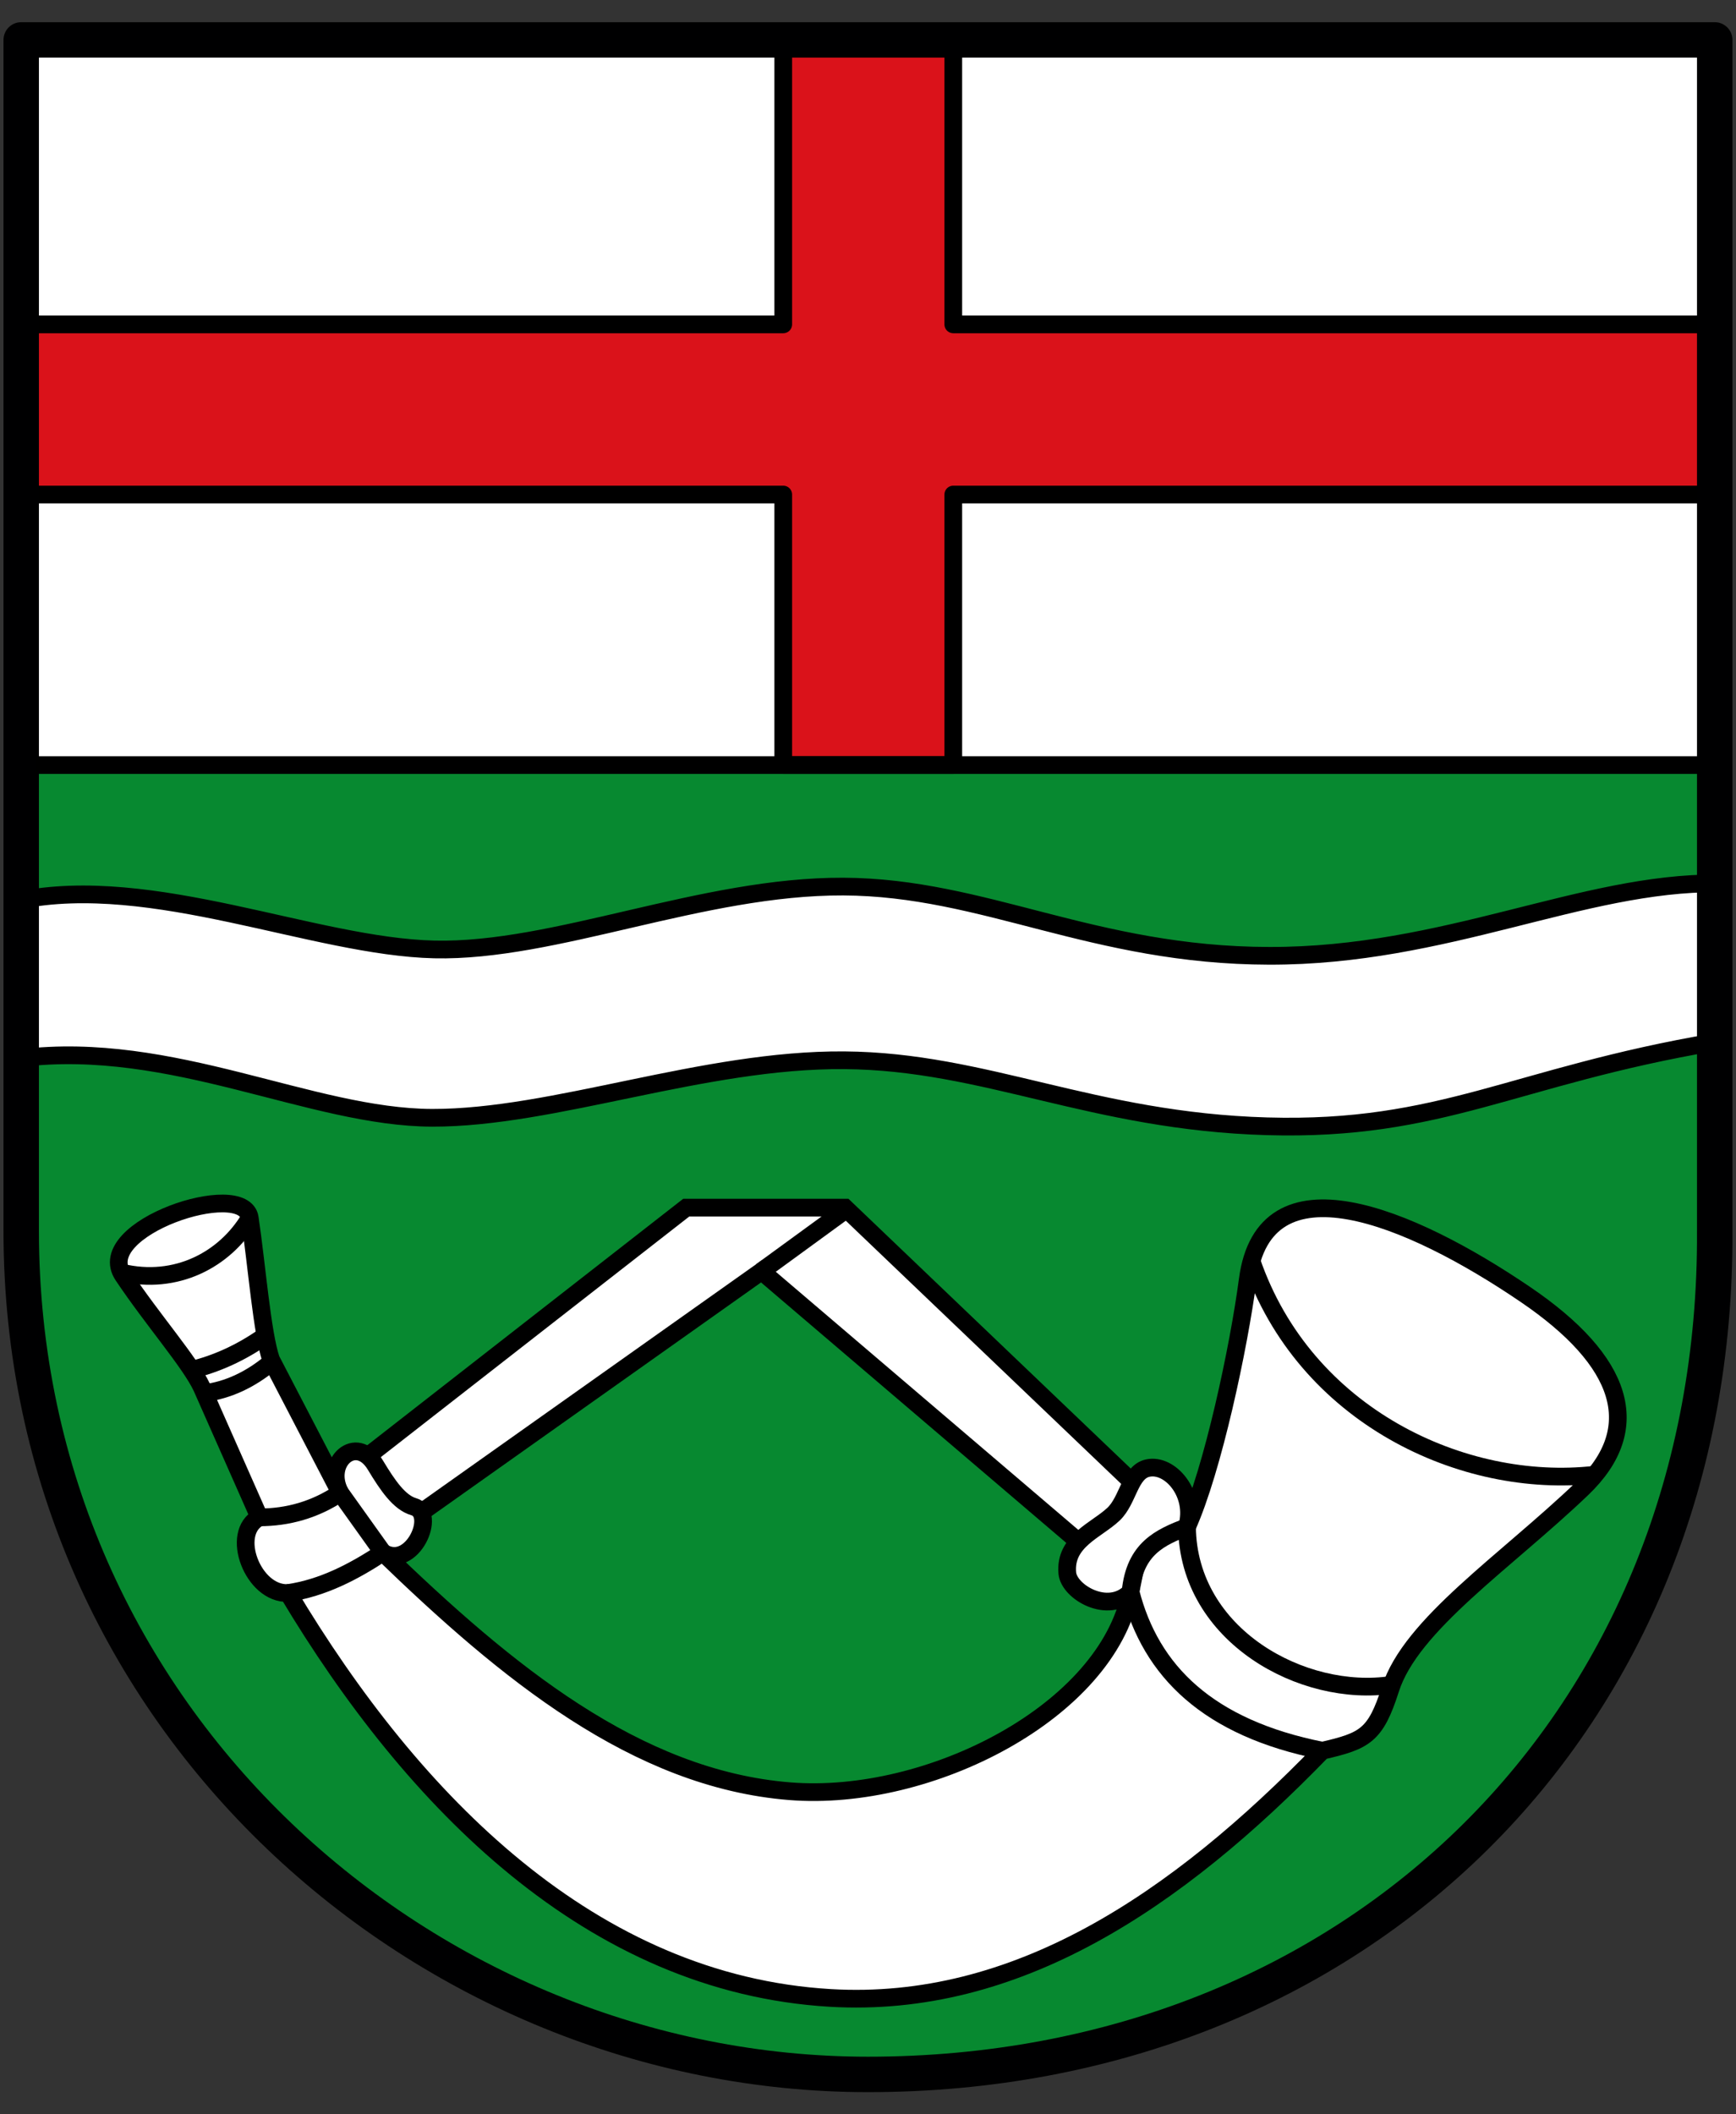
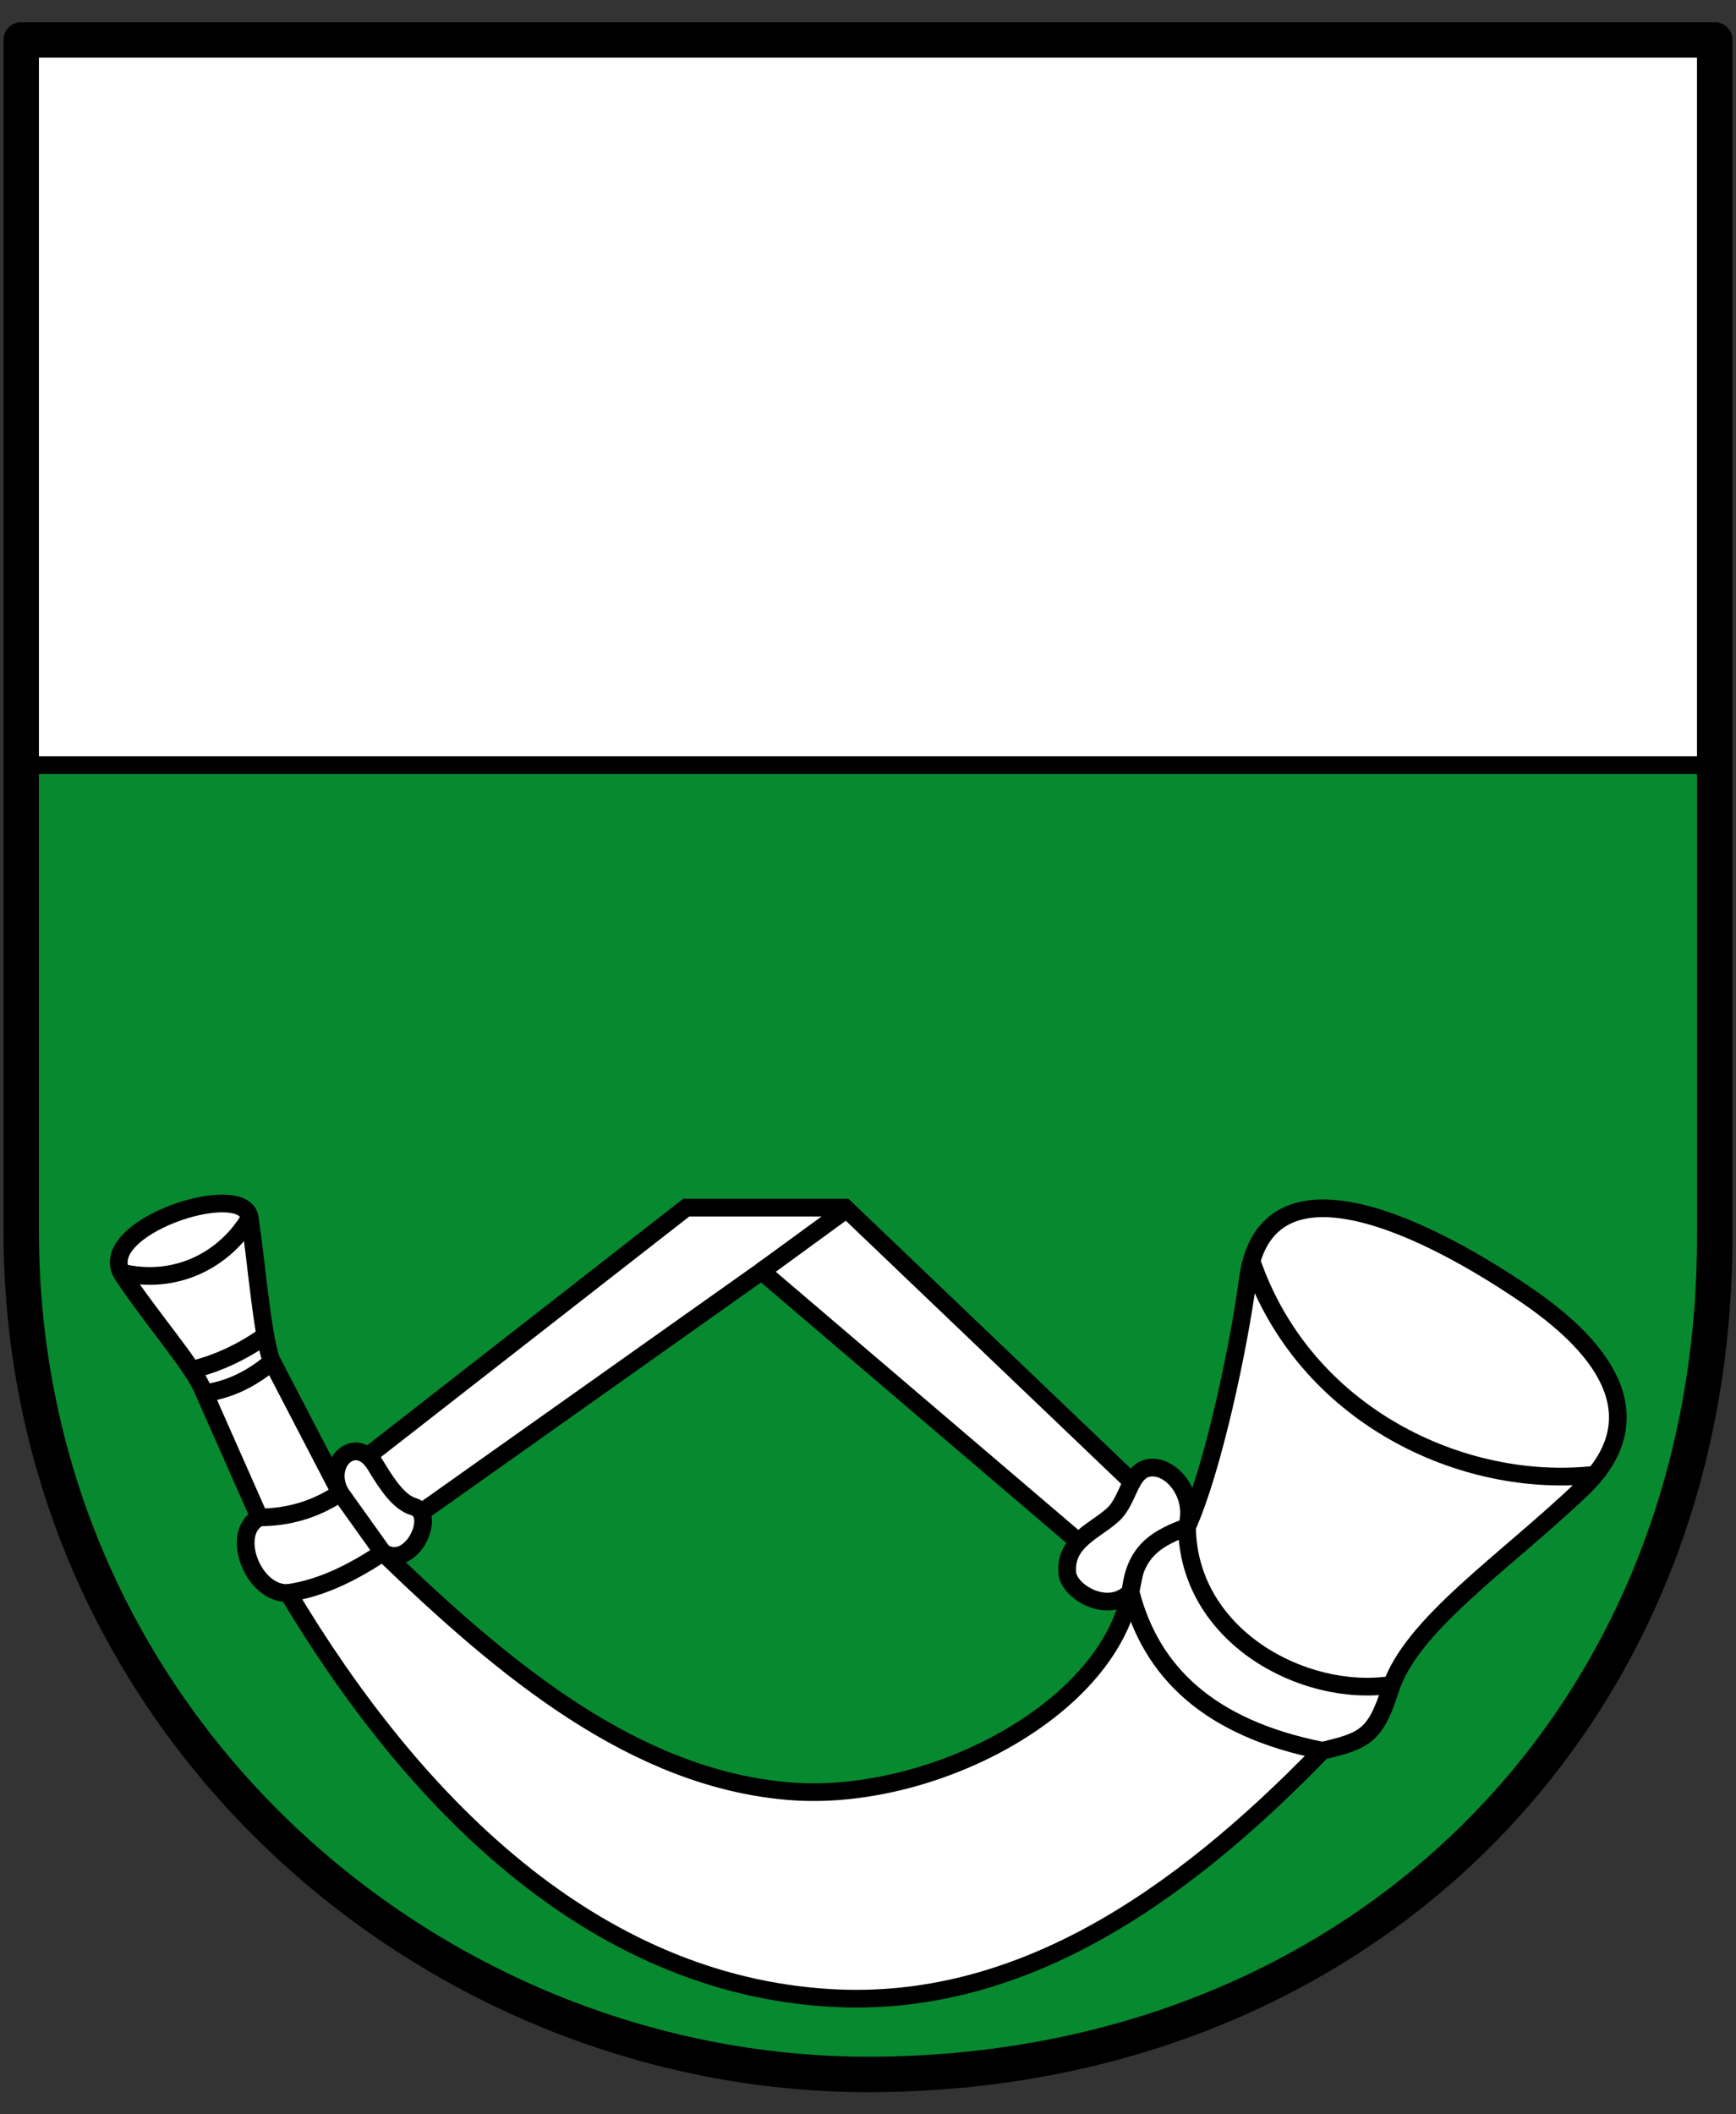
<svg xmlns="http://www.w3.org/2000/svg" width="46" height="56" viewBox="0 0 46 56" fill="none">
  <rect x="0" y="0" width="46" height="56" fill="#333333" stroke="none" />
  <g clip-path="url(#clip0_3746_21611)">
-     <path d="M0.939 20.264L0.985 34.088C1.027 46.459 12.789 54.921 23.375 54.84C33.282 54.765 45.062 48.144 45.062 32.399V20.264H0.939Z" fill="#078930" />
+     <path d="M0.939 20.264L0.985 34.088C1.027 46.459 12.789 54.921 23.375 54.84C33.282 54.765 45.062 48.144 45.062 32.399V20.264H0.939" fill="#078930" />
    <path d="M0.939 1.057H45.062V20.264H0.939V1.057Z" fill="white" />
-     <path d="M11.508 25.147C14.7 25.22 18.607 23.466 22.345 23.482C26.083 23.497 28.954 25.307 33.634 25.316C38.314 25.325 41.917 23.368 45.515 23.397L45.431 27.602C40.116 28.507 38.206 29.963 33.578 29.831C28.949 29.7 26.11 28.11 22.373 28.082C18.637 28.053 14.668 29.614 11.452 29.606C8.236 29.597 4.569 27.539 0.558 28.025L0.502 23.848C4.043 23.129 8.316 25.073 11.508 25.147Z" fill="white" stroke="black" stroke-width="0.469" stroke-linecap="round" stroke-linejoin="round" />
    <path d="M18.183 31.986H22.389L30.268 39.512L28.914 41.12L20.179 33.67L10.739 40.358L9.328 38.891L18.183 31.986Z" fill="white" stroke="black" stroke-width="0.469" />
    <path d="M6.618 32.259C6.803 33.497 6.942 35.311 7.183 36.012L9.017 39.54C8.578 38.737 9.439 37.962 9.948 38.806C10.278 39.353 10.583 39.797 10.964 39.907C11.589 40.087 10.922 41.587 10.146 41.12C13.411 44.28 16.854 47.116 20.927 47.442C24.624 47.738 29.332 45.333 29.957 42.164C29.365 42.772 28.326 42.168 28.281 41.664C28.205 40.81 29.057 40.53 29.506 40.104C29.899 39.731 29.933 38.99 30.412 38.884C31.007 38.753 31.708 39.574 31.453 40.443C32.139 38.921 32.827 35.678 33.062 33.896C33.498 30.594 37.345 32.194 40.428 34.291C43.008 36.046 43.602 37.822 41.923 39.427C39.888 41.373 37.388 43.027 36.843 44.733C36.447 45.973 36.169 46.108 35.037 46.37C31.163 50.37 26.917 53.207 21.999 52.917C15.687 52.544 10.949 47.736 7.634 42.193C6.701 42.234 6.08 40.599 6.872 40.189L5.348 36.746C5.037 36.082 4.055 34.97 3.26 33.783C2.426 32.538 6.46 31.2 6.618 32.259V32.259Z" fill="white" stroke="black" stroke-width="0.469" />
    <path d="M35.037 46.369C32.018 45.771 30.494 44.267 29.957 42.164C30.067 41.008 30.753 40.716 31.453 40.443C31.484 43.328 34.531 44.981 36.88 44.624M33.162 33.4C34.57 37.503 38.772 39.454 42.265 39.059M6.872 40.189C7.623 40.188 8.341 39.992 9.016 39.54L10.145 41.12C9.369 41.63 8.559 42.056 7.634 42.193M7.182 36.087C6.63 36.544 6.043 36.819 5.415 36.899M7.031 35.376C6.38 35.837 5.729 36.122 5.078 36.283M3.213 33.704C4.67 34.051 5.963 33.362 6.618 32.259M20.178 33.67L22.395 32.054" stroke="black" stroke-width="0.469" />
-     <path d="M20.754 1.082V8.592H0.477V13.098H20.754V20.264H25.26V13.098H45.538V8.592H25.26V1.082H20.754Z" fill="#DA121A" stroke="black" stroke-width="0.469" stroke-linecap="round" stroke-linejoin="round" />
    <path d="M0.562 1.057V32.6C0.562 45.575 11.335 54.943 22.999 54.943C35.961 54.943 45.513 45.575 45.436 32.6V1.057H0.562Z" stroke="#000001" stroke-width="0.939" stroke-linecap="round" stroke-linejoin="round" />
    <path d="M0.939 20.264H45.062" stroke="black" stroke-width="0.469" />
  </g>
  <defs>
    <clipPath id="clip0_3746_21611">
      <rect width="46" height="55.012" fill="white" transform="translate(0 0.494)" />
    </clipPath>
  </defs>
</svg>